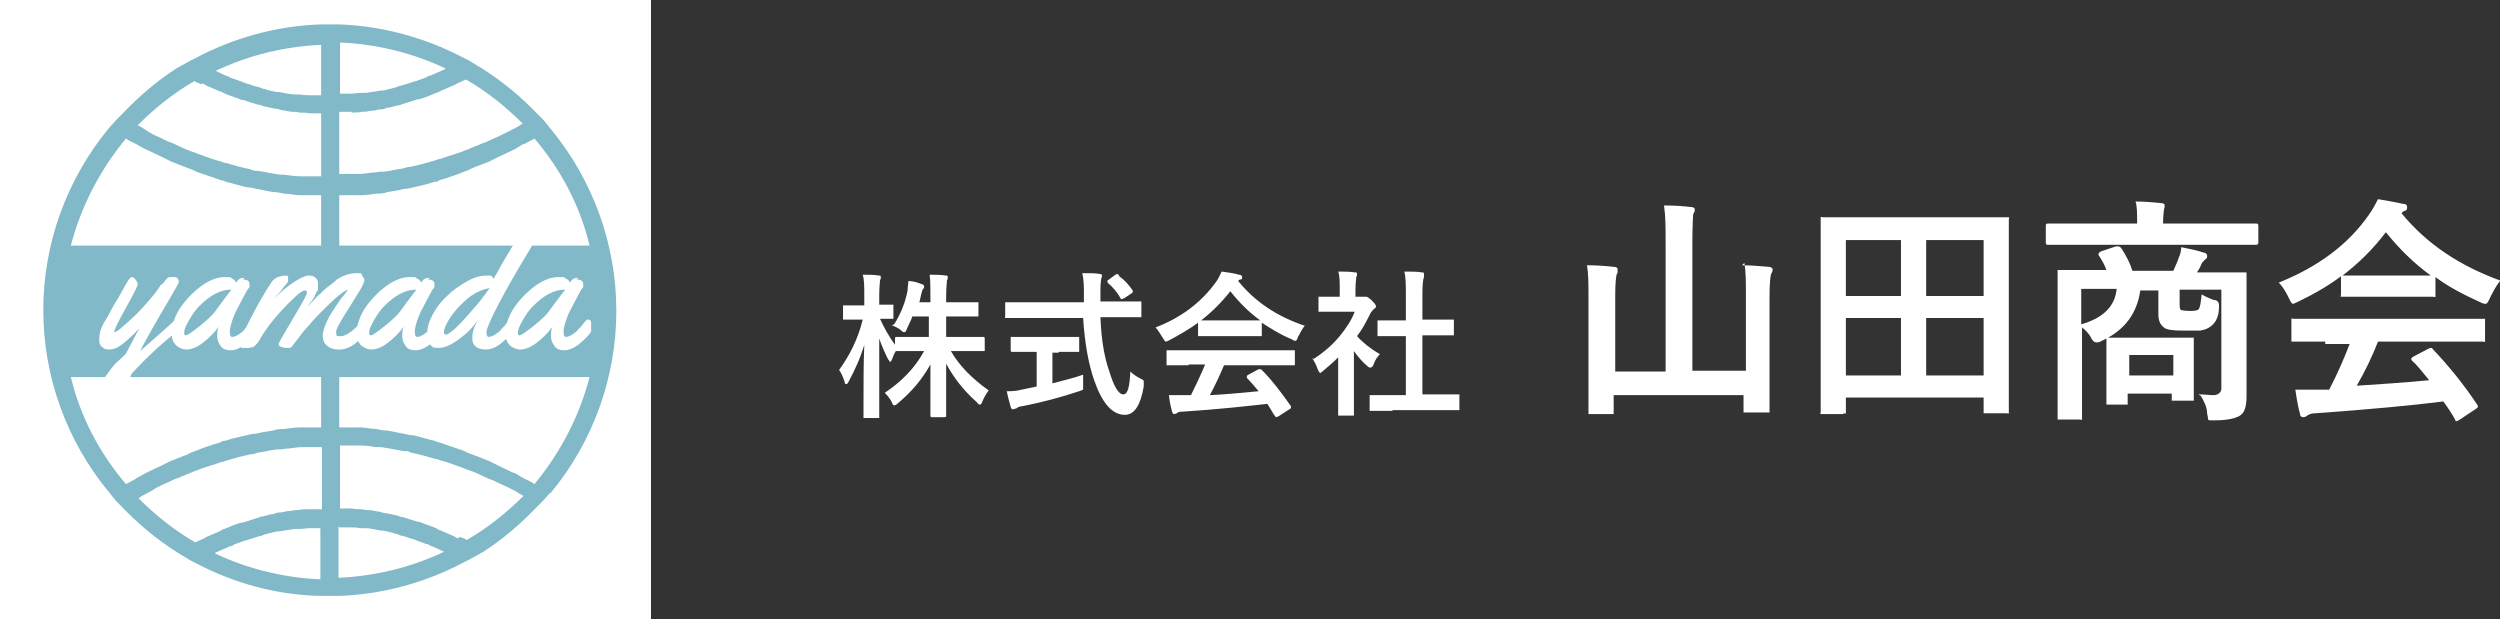
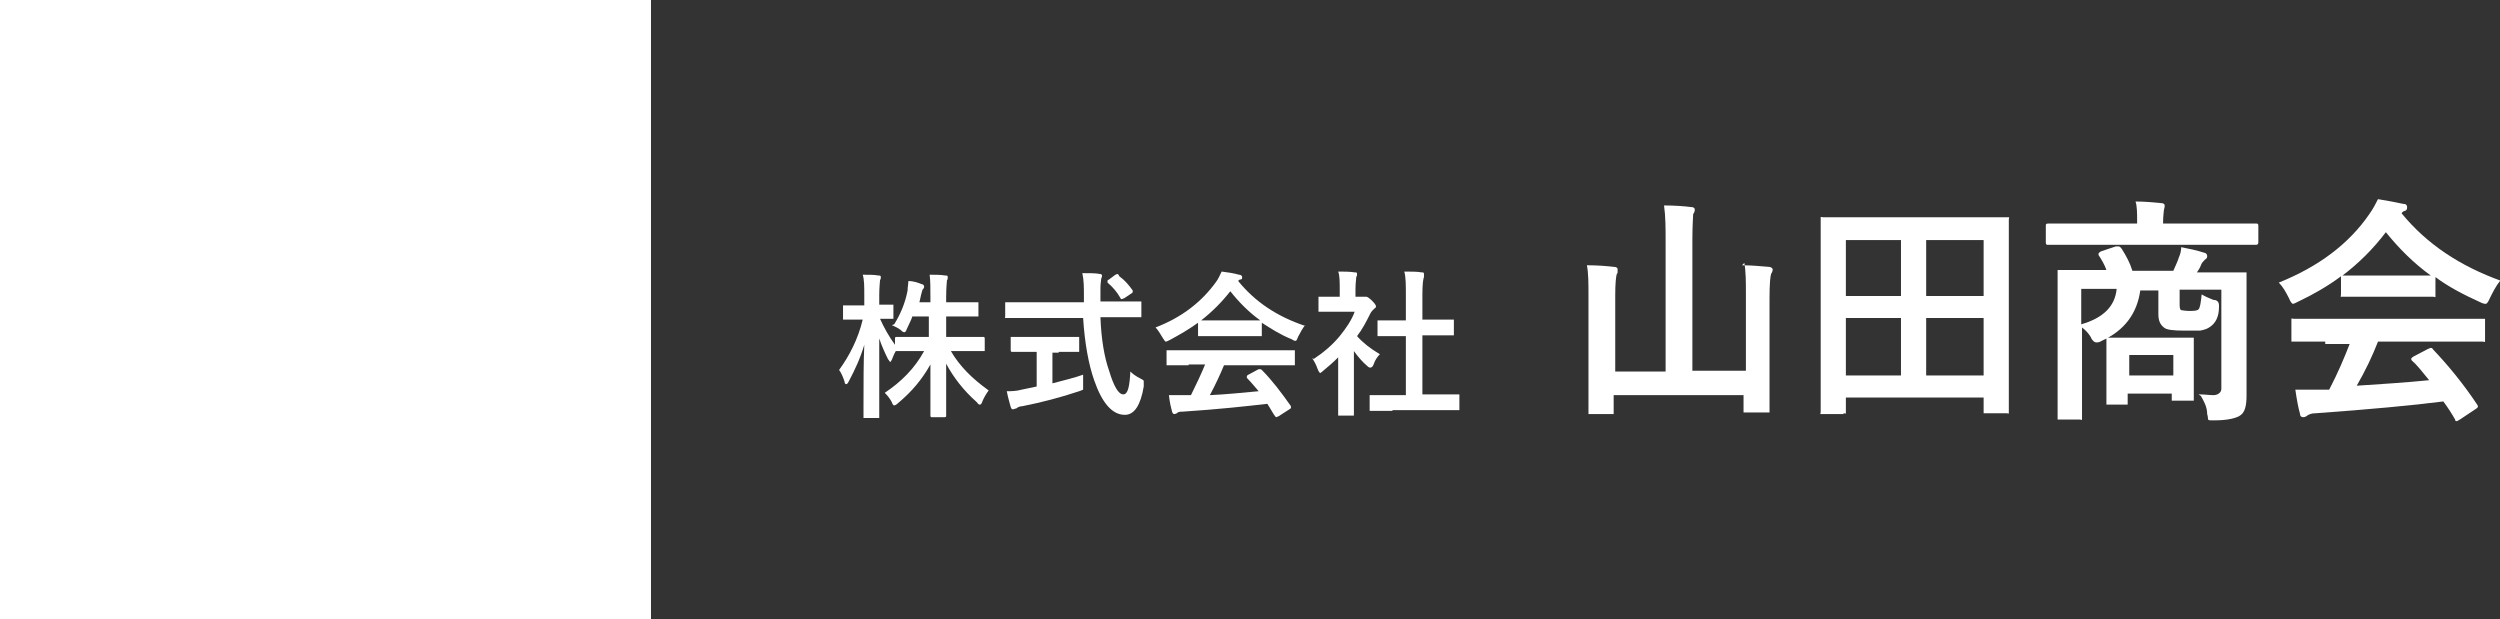
<svg xmlns="http://www.w3.org/2000/svg" id="_レイヤー_1" data-name="レイヤー 1" version="1.1" viewBox="0 0 317.6 78.7">
  <rect x="0" y="0" width="317.6" height="78.7" fill="#333333" stroke="none" />
  <defs>
    <style>
      .cls-1 {
        fill: #81b9c8;
      }

      .cls-1, .cls-2 {
        stroke-width: 0px;
      }

      .cls-2 {
        fill: #fff;
      }
    </style>
  </defs>
  <g>
    <rect class="cls-2" width="82.7" height="78.7" />
-     <path class="cls-1" d="M69.9,62.7c5.4-6.5,8.4-14.7,8.4-23.2s-3-16.7-8.4-23.2h0s-.9-1.1-.9-1.1c0,0,0,0,0,0l-.7-.7h0c-2.1-2.2-4.4-4.1-6.9-5.7h0s-1.8-1.1-1.8-1.1l-.6-.3h0c-4.9-2.6-10.4-4.1-15.9-4.3h0s-1.2,0-1.2,0h-1.2c-5.6.2-11,1.7-15.9,4.3h0s-.6.3-.6.3l-1.8,1h0c-2.5,1.6-4.8,3.6-6.9,5.8h0s-.7.7-.7.7c0,0,0,0,0,0l-.9,1h0c-5.4,6.5-8.4,14.7-8.4,23.2s3,16.7,8.4,23.2h0s.9,1.1.9,1.1c0,0,0,0,0,0l.7.7h0c2.1,2.2,4.4,4.1,6.9,5.7h0s1.8,1.1,1.8,1.1l.6.3h0c4.9,2.6,10.4,4.1,15.9,4.2h0s1.2,0,1.2,0h1.2c5.6-.2,11-1.7,15.9-4.3h0s.6-.3.6-.3l1.8-1h0c2.5-1.6,4.8-3.6,6.9-5.8h0s.7-.7.7-.7c0,0,0,0,0,0l.9-1h0ZM58.2,68.4c-.3-.1-.5-.3-.8-.4-.5-.2-.9-.4-1.4-.6-.2,0-.4-.2-.6-.3-.7-.3-1.4-.5-2.1-.8,0,0-.1,0-.2,0-.6-.2-1.3-.4-1.9-.6-.2,0-.5-.1-.7-.2-.5-.1-.9-.2-1.4-.3-.3,0-.6-.1-.9-.2-.4,0-.9-.2-1.3-.2-.3,0-.6,0-.9-.1-.4,0-.9,0-1.3-.1-.3,0-.6,0-.9,0-.2,0-.4,0-.6,0h0v-8c.4,0,.8,0,1.3,0,.4,0,.9,0,1.3,0,.7,0,1.3.1,2,.2.4,0,.8,0,1.2.1.8.1,1.5.3,2.3.4.3,0,.6,0,.9.2,1,.2,2.1.5,3.1.8.2,0,.4.1.7.2.8.2,1.6.5,2.4.8.4.1.7.3,1.1.4.6.2,1.3.5,1.9.8.4.2.8.4,1.2.5.6.3,1.2.6,1.7.8.4.2.8.4,1.2.6.3.2.6.4,1,.6-2.2,2.2-4.6,4.1-7.2,5.6-.3-.2-.6-.3-.9-.4ZM39.2,64.7c-.4,0-.9,0-1.3.1-.3,0-.6,0-.9.1-.4,0-.9.1-1.3.2-.3,0-.6,0-.9.2-.5,0-.9.2-1.4.3-.2,0-.5.1-.7.2-.6.2-1.3.4-1.9.6,0,0-.1,0-.2,0-.7.2-1.4.5-2.1.8-.2,0-.4.2-.6.3-.5.2-.9.4-1.4.6-.3.1-.5.3-.8.4-.3.1-.6.3-.9.4-2.6-1.5-5-3.4-7.2-5.6.3-.2.6-.4,1-.6.4-.2.8-.4,1.2-.7.6-.3,1.2-.6,1.7-.8.4-.2.8-.4,1.2-.5.6-.3,1.3-.5,1.9-.8.4-.1.7-.3,1.1-.4.8-.3,1.6-.5,2.4-.8.2,0,.4-.1.7-.2,1-.3,2.1-.6,3.1-.8.3,0,.6-.1.9-.2.8-.1,1.5-.3,2.3-.4.4,0,.8,0,1.2-.1.7,0,1.3-.2,2-.2.4,0,.9,0,1.3,0,.4,0,.8,0,1.3,0v7.9h0c-.2,0-.4,0-.6,0-.3,0-.6,0-.9,0ZM17.3,60.8c-.4.2-.9.5-1.3.7-3.4-4-5.8-8.6-7-13.6h31.8v6.4h0c-.4,0-.9,0-1.3,0-.5,0-1,0-1.4,0-.7,0-1.3.1-2,.2-.5,0-.9,0-1.4.2-.7.1-1.4.2-2.2.4-.4,0-.8.1-1.2.2-.9.2-1.8.4-2.7.7-.2,0-.4,0-.6.2-1.1.3-2.2.7-3.2,1.1-.3.1-.6.2-.9.4-.8.3-1.5.6-2.3.9-.4.2-.8.4-1.2.6-.6.3-1.3.6-1.9.9-.4.2-.8.5-1.3.7ZM17.3,18.3c.4.2.8.5,1.3.7.6.3,1.3.6,1.9.9.4.2.8.4,1.2.6.7.3,1.5.6,2.3.9.3.1.6.2.9.4,1.1.4,2.1.7,3.2,1.1.2,0,.4.1.6.2.9.2,1.8.5,2.7.7.4,0,.8.1,1.2.2.7.1,1.4.3,2.1.4.5,0,.9.1,1.4.2.7,0,1.3.2,2,.2.5,0,1,0,1.4,0,.4,0,.9,0,1.3,0h0v6.4H9c1.3-5,3.7-9.6,7-13.6.4.3.9.5,1.3.7ZM25.7,10.6c.3.1.5.3.8.4.5.2.9.4,1.4.6.2,0,.4.2.7.3.7.3,1.4.5,2.1.8,0,0,.2,0,.2,0,.6.2,1.2.4,1.9.6.2,0,.5.1.7.2.5.1.9.2,1.4.3.3,0,.6.1.9.2.4,0,.9.2,1.3.2.3,0,.6,0,.9.1.4,0,.9,0,1.3.1.3,0,.6,0,.9,0,.2,0,.4,0,.6,0h0v8c-.4,0-.8,0-1.3,0-.4,0-.9,0-1.3,0-.7,0-1.3-.1-2-.2-.4,0-.8,0-1.2-.1-.8-.1-1.5-.3-2.3-.4-.3,0-.6,0-.9-.2-1-.2-2.1-.5-3.1-.8-.2,0-.4-.1-.7-.2-.8-.2-1.6-.5-2.4-.8-.4-.1-.7-.3-1.1-.4-.6-.2-1.3-.5-1.9-.8-.4-.2-.8-.4-1.2-.5-.6-.3-1.2-.6-1.7-.8-.4-.2-.8-.4-1.2-.7-.3-.2-.6-.4-1-.6,2.2-2.2,4.6-4.1,7.2-5.6.3.2.6.3.9.4ZM44.7,14.3c.4,0,.9,0,1.3-.1.3,0,.6,0,.9-.1.4,0,.9-.1,1.3-.2.3,0,.6,0,.9-.2.5,0,.9-.2,1.4-.3.2,0,.5-.1.7-.2.6-.2,1.3-.4,1.9-.6,0,0,.1,0,.2,0,.7-.2,1.4-.5,2.1-.8.2,0,.4-.2.7-.3.5-.2.9-.4,1.4-.6.3-.1.5-.3.8-.4.3-.1.6-.3.9-.4,2.6,1.5,5,3.4,7.2,5.6-.3.2-.6.4-1,.6-.4.2-.8.4-1.2.6-.6.3-1.2.6-1.7.8-.4.2-.8.4-1.2.5-.6.3-1.3.5-1.9.8-.4.1-.7.3-1.1.4-.8.3-1.6.5-2.4.8-.2,0-.4.1-.7.2-1,.3-2.1.6-3.1.8-.3,0-.6.1-.9.2-.8.1-1.5.3-2.3.4-.4,0-.8,0-1.2.1-.7,0-1.3.2-2,.2-.4,0-.9,0-1.3,0-.4,0-.8,0-1.3,0v-7.9h0c.2,0,.4,0,.6,0,.3,0,.6,0,.9,0ZM66.6,18.3c.4-.2.9-.5,1.3-.7,3.4,4,5.8,8.6,7,13.6h-31.8v-6.4h0c.4,0,.9,0,1.3,0,.5,0,1,0,1.4,0,.7,0,1.3-.1,2-.2.5,0,.9,0,1.4-.2.7-.1,1.4-.2,2.1-.4.4,0,.8-.1,1.2-.2.9-.2,1.8-.4,2.7-.7.2,0,.4,0,.6-.2,1.1-.3,2.2-.7,3.2-1.1.3-.1.6-.2.9-.4.8-.3,1.5-.6,2.3-.9.4-.2.8-.4,1.2-.6.6-.3,1.3-.6,1.9-.9.4-.2.8-.5,1.2-.7ZM65.3,60.1c-.6-.3-1.3-.6-1.9-.9-.4-.2-.8-.4-1.2-.6-.7-.3-1.5-.6-2.3-.9-.3-.1-.6-.2-.9-.4-1.1-.4-2.1-.7-3.2-1.1-.2,0-.4-.1-.6-.2-.9-.2-1.8-.5-2.7-.7-.4,0-.8-.1-1.2-.2-.7-.1-1.4-.3-2.1-.4-.5,0-.9-.1-1.4-.2-.7,0-1.3-.2-2-.2-.5,0-1,0-1.4,0-.4,0-.9,0-1.3,0h0v-6.4h31.8c-1.3,5-3.7,9.6-7,13.6-.4-.3-.9-.5-1.3-.7-.4-.2-.8-.5-1.2-.7ZM56.5,8.8c-.6.3-1.2.5-1.8.8-.2,0-.4.1-.5.2-.4.2-.9.3-1.3.5-.2,0-.4.1-.7.2-.4.1-.9.3-1.3.4-.2,0-.4.1-.6.2-.5.1-1.1.3-1.6.4,0,0-.2,0-.3,0-.6.1-1.3.2-1.9.3-.2,0-.4,0-.6,0-.5,0-.9.1-1.4.1-.2,0-.5,0-.7,0-.2,0-.4,0-.6,0v-6.5c4.6.2,9.2,1.3,13.4,3.3ZM40.8,12.1c-.2,0-.4,0-.6,0-.2,0-.5,0-.7,0-.5,0-.9,0-1.4-.1-.2,0-.4,0-.6,0-.7,0-1.3-.2-2-.3,0,0-.2,0-.3,0-.5-.1-1.1-.2-1.6-.4-.2,0-.4-.1-.6-.2-.4-.1-.9-.2-1.3-.4-.2,0-.4-.1-.7-.2-.4-.2-.9-.3-1.3-.5-.2,0-.4-.1-.5-.2-.6-.2-1.2-.5-1.8-.8,4.2-2,8.8-3.1,13.4-3.3v6.5ZM27.4,70.2c.6-.3,1.2-.5,1.8-.8.2,0,.4-.1.5-.2.4-.2.9-.3,1.3-.5.2,0,.4-.1.7-.2.4-.1.9-.3,1.3-.4.2,0,.4-.1.6-.2.5-.1,1.1-.3,1.6-.4,0,0,.2,0,.3,0,.6-.1,1.3-.2,1.9-.3.2,0,.4,0,.6,0,.5,0,.9-.1,1.4-.1.2,0,.5,0,.7,0,.2,0,.4,0,.6,0v6.5c-4.6-.2-9.2-1.3-13.4-3.3ZM43.1,67c.2,0,.4,0,.6,0,.2,0,.5,0,.7,0,.5,0,.9,0,1.4.1.2,0,.4,0,.6,0,.7,0,1.3.2,1.9.3,0,0,.2,0,.3,0,.5.1,1.1.2,1.6.4.2,0,.4.1.6.2.4.1.9.2,1.3.4.2,0,.4.1.7.2.4.2.9.3,1.3.5.2,0,.4.1.5.2.6.2,1.2.5,1.8.8-4.2,2-8.8,3.1-13.4,3.3v-6.5Z" />
    <g>
      <path class="cls-2" d="M16.6,47.8s-.2.2-.3.6c-.2.3-.4.7-.6,1-.2.3-.5.7-.8,1-.3.3-.6.5-.8.5-.2,0-.4,0-.4,0-.7,0-1-.3-1-1s.4-1.8,1.3-2.9c.3-.4.7-.9,1.2-1.3.5-.5.8-.7.8-.8,0,0,.6-1.1,1.7-3.2-.7.8-1.4,1.4-2,1.9s-1.2.8-1.8.8h0c-.3,0-.6,0-.9-.3-.3-.2-.4-.5-.4-1,0-.7.2-1.4.6-2.1.1-.2.4-.6.7-1.2.3-.6.6-1.1.9-1.6.3-.4.5-.9.8-1.4.3-.5.5-.9.7-1.2.2-.2.3-.4.4-.4s.3,0,.5.3.3.4.3.6-.5,1.2-1.5,3c-1,1.8-1.5,2.8-1.5,3.1s0,0,0,0c.2,0,.7-.3,1.3-.9.7-.6,1.5-1.3,2.3-2.2.9-1,1.7-1.9,2.2-2.7,0-.1.1-.2.2-.2,0,0,0-.1.2-.2s.1-.2.2-.2c0,0,0-.1.1-.2,0,0,.1-.1.2-.2,0,0,0,0,.1-.1,0,0,.2-.1.3-.1s.3,0,.5,0c.2,0,.3,0,.4.1,0,0,0,.1.1.1,0,0,.1.2.1.2s0,.2,0,.3-.4.7-1,1.8c-1.9,3.2-3.2,5.5-3.9,6.9,1.1-1,2.8-2.4,4.8-4.3,0,0,.2-.1.2-.1.2,0,.3.4.3,1.1s0,.3-.1.4c-2.2,1.7-4.4,3.7-6.3,5.8Z" />
-       <path class="cls-2" d="M30.8,35.5c.6,0,.9.2.9.6s0,.4-.1.5-.3.4-.6,1c-.3.6-.7,1.3-1.1,2.1-.4.9-.6,1.6-.7,2.2,0,0,0,.2,0,.3,0,.4.1.6.3.6s.5-.1.8-.3c.3-.2.6-.4.8-.7.2-.2.5-.5.7-.8.2-.3.4-.4.4-.4,0,0,.1,0,.2,0,.1,0,.2.1.3.3,0,.2,0,.4,0,.7s0,.4,0,.5c-.2.4-.7.9-1.4,1.5-.7.6-1.4.9-2,.9s-1.1-.2-1.3-.6c-.3-.4-.4-.8-.4-1.2s0-.8.2-1.2c-.6.8-1.3,1.5-2.1,2.1-.8.6-1.5.8-2,.8s-.9-.2-1.3-.5c-.4-.4-.6-.9-.6-1.6s.2-1.4.5-2.1c.3-.7.7-1.3,1.2-1.9.5-.6,1-1.1,1.6-1.6,1.2-1,2.4-1.5,3.4-1.5s.7,0,1,.2c.3.1.4.3.5.5.2-.3.3-.4.5-.5s.3-.1.6-.1ZM29.3,36.8c-1.3,0-2.6.7-4,2.1-.5.5-.9,1.1-1.3,1.8-.4.7-.6,1.2-.6,1.5s0,.4.2.4.8-.4,1.8-1.2c1-.8,1.6-1.4,1.9-1.8.3-.4,1-1.4,2.1-2.8Z" />
-       <path class="cls-2" d="M31.6,44.2h-.6s-.2,0-.2,0c0,0-.2,0-.2-.1s-.2-.1-.2-.1c0,0,0,0,0-.2s0-.2,0-.4c1.5-3.2,2.9-5.8,4.2-7.7.2-.2.4-.4.7-.5.3-.1.7-.2,1-.2s.3.1.3.4,0,.2,0,.3-.2.4-.5.7c-.2.3-.5.7-.9,1.1-.3.4-.5.6-.6.7,1-1.1,2-1.9,2.8-2.4.8-.5,1.4-.8,1.8-.8s.7.1.9.3c.2.2.3.4.3.7s0,.4,0,.6c0,.2,0,.3-.2.5,0,.2-.2.3-.2.5,0,.1-.2.3-.3.5s-.3.3-.3.4c0,0-.2.2-.3.4-.2.2-.3.3-.3.3.2-.2.5-.5.9-.9.4-.4.7-.8,1-1,.3-.3.6-.6,1-.9.4-.3.8-.6,1.1-.9.8-.5,1.6-.8,2.5-.8s.5,0,.7.3.3.4.3.6-.3.9-.9,1.8c-.6,1-1.2,1.9-1.8,2.9s-.9,1.6-.9,1.8,0,.6.2.6c.1,0,.3,0,.5,0,.2,0,.4-.1.8-.3.3-.2.6-.4.9-.7.4-.4.8-.7,1.1-1.1,0,0,.2-.1.2-.1.1,0,.2.1.3.3,0,.2,0,.4,0,.7s0,.4,0,.5c-.2.4-.7.9-1.4,1.5-.7.6-1.5.9-2.1.9s-.1,0-.2,0c-.8,0-1.3-.3-1.6-.6s-.4-.8-.4-1.2.2-1.1.5-1.7c.3-.7.7-1.3,1.1-1.9.4-.6.7-1.1,1.1-1.5.3-.4.5-.7.5-.7s0,0,0,0c-.2,0-.8.4-1.6,1.1-1.4,1.3-2.6,2.5-3.6,3.7-.3.3-.9,1.1-1.9,2.4-.1.2-.3.2-.5.2s-.5,0-.8-.1-.4-.2-.4-.4.6-1.1,1.8-3.2c1.2-2,1.8-3.1,1.8-3.3s-.1-.3-.3-.3-.7.3-1.4,1c-1.9,1.8-3.4,3.6-4.4,5.4,0,.1-.2.3-.4.5-.2.2-.3.3-.4.3Z" />
      <path class="cls-2" d="M54.3,35.5c.6,0,.9.2.9.6s0,.4-.1.5-.3.4-.6,1c-.3.6-.7,1.3-1.1,2.1-.4.9-.6,1.6-.7,2.2,0,0,0,.2,0,.3,0,.4.1.6.3.6s.5-.1.8-.3c.3-.2.6-.4.8-.7.2-.2.5-.5.7-.8.2-.3.4-.4.4-.4,0,0,.1,0,.2,0,.1,0,.2.1.3.3,0,.2,0,.4,0,.7s0,.4,0,.5c-.2.4-.7.9-1.4,1.5-.7.6-1.4.9-2,.9s-1.1-.2-1.3-.6c-.3-.4-.4-.8-.4-1.2s0-.8.2-1.2c-.6.8-1.3,1.5-2.1,2.1-.8.6-1.5.8-2,.8s-.9-.2-1.3-.5c-.4-.4-.6-.9-.6-1.6s.2-1.4.5-2.1c.3-.7.7-1.3,1.2-1.9.5-.6,1-1.1,1.6-1.6,1.2-1,2.4-1.5,3.4-1.5s.7,0,1,.2c.3.1.4.3.5.5.2-.3.3-.4.5-.5s.3-.1.6-.1ZM52.8,36.8c-1.3,0-2.6.7-4,2.1-.5.5-.9,1.1-1.3,1.8-.4.7-.6,1.2-.6,1.5s0,.4.2.4.8-.4,1.8-1.2c1-.8,1.6-1.4,1.9-1.8.3-.4,1-1.4,2.1-2.8Z" />
      <path class="cls-2" d="M69.6,27.3c0,0,.1.2.1.3s0,.3-.2.5c-.1.3-.5.8-1,1.6s-.9,1.5-1.2,2c-1.7,2.8-3,5.1-4,7-1,1.9-1.5,3.1-1.5,3.5h0c0,.4.1.6.3.6s.5-.1.8-.3c.3-.2.6-.4.8-.7.2-.2.5-.5.7-.8.2-.3.4-.4.4-.5,0,0,.1,0,.2,0,.1,0,.2,0,.2.2,0,.2,0,.4,0,.7s0,.5,0,.6c-.2.4-.7.9-1.4,1.5-.7.6-1.4.9-2.1.9-1.1,0-1.7-.5-1.7-1.4s.2-1.4.7-2.3c-.6.8-1.2,1.5-1.9,2-1.2,1-2.2,1.5-3.1,1.5s-.8-.2-1.1-.5c-.2-.3-.3-.8-.3-1.5s.2-1.4.7-2.3,1.1-1.7,1.9-2.4c.7-.7,1.6-1.3,2.5-1.8s1.7-.7,2.5-.7.5.1.8.4c.2-.3.6-1,1.2-2.1,1.8-3.1,3.1-5,3.7-5.7.3-.4.8-.6,1.5-.6s.3,0,.3.1ZM62.2,36.6c-1.1.2-2.1.7-3,1.5-.9.8-1.6,1.6-2.1,2.4s-.7,1.4-.7,1.6,0,.4.2.4c.5,0,1.6-1,3.3-3,.9-1,1.7-2,2.3-2.9Z" />
      <path class="cls-2" d="M73.2,35.5c.6,0,.9.2.9.6s0,.4-.1.5-.3.4-.6,1c-.3.6-.7,1.3-1.1,2.1-.4.9-.6,1.6-.7,2.2,0,0,0,.2,0,.3,0,.4.1.6.3.6s.5-.1.8-.3c.3-.2.6-.4.8-.7.2-.2.5-.5.7-.8.2-.3.4-.4.4-.4,0,0,.1,0,.2,0,.1,0,.2.1.3.3,0,.2,0,.4,0,.7s0,.4,0,.5c-.2.4-.7.9-1.4,1.5-.7.6-1.4.9-2,.9s-1.1-.2-1.3-.6c-.3-.4-.4-.8-.4-1.2s0-.8.2-1.2c-.6.8-1.3,1.5-2.1,2.1-.8.6-1.5.8-2,.8s-.9-.2-1.3-.5c-.4-.4-.6-.9-.6-1.6s.2-1.4.5-2.1c.3-.7.7-1.3,1.2-1.9.5-.6,1-1.1,1.6-1.6,1.2-1,2.4-1.5,3.4-1.5s.7,0,1,.2c.3.1.4.3.5.5.2-.3.3-.4.5-.5s.3-.1.6-.1ZM71.7,36.8c-1.3,0-2.6.7-4,2.1-.5.5-.9,1.1-1.3,1.8-.4.7-.6,1.2-.6,1.5s0,.4.2.4.8-.4,1.8-1.2c1-.8,1.6-1.4,1.9-1.8.3-.4,1-1.4,2.1-2.8Z" />
    </g>
  </g>
  <g>
    <g>
      <path class="cls-2" d="M113.6,41.2c.8-1.3,1.4-2.7,1.7-4.3,0-.4.1-.9.1-1.2.6,0,1.2.2,1.7.4.2,0,.3.2.3.3s0,.2-.2.4c0,0-.1.3-.2.7,0,.1-.1.4-.2.9h1.4v-.6c0-1.2,0-2.2-.1-2.9.7,0,1.4,0,2,.1.2,0,.3,0,.3.2s0,.3-.1.4c0,.2-.1.9-.1,2.1v.7h3.9c.1,0,.2,0,.2,0s0,0,0,.2v1.4c0,.1,0,.2,0,.2s0,0-.2,0h-2.4s-1.5,0-1.5,0v2.6h4.7c.1,0,.2,0,.2.2v1.4c0,.1,0,.2,0,.2s0,0-.2,0h-2.7s-1.4,0-1.4,0c1.1,1.9,2.7,3.5,4.8,5-.3.4-.6.9-.8,1.4-.1.3-.2.4-.3.4s-.2,0-.4-.3c-1.7-1.5-3-3.2-3.9-4.9,0,1.3,0,2.9,0,4.6,0,1.3,0,2,0,2,0,.1,0,.2-.2.2h-1.6c-.1,0-.2,0-.2-.2s0-.9,0-2.5c0-1.5,0-2.9,0-4-1,1.8-2.3,3.4-4.1,4.9-.2.2-.4.3-.5.3s-.2-.1-.3-.4c-.2-.4-.5-.8-.9-1.2,2.1-1.4,3.8-3.1,5-5.3h-3.4c-.1,0-.2,0-.2,0-.3.5-.4.9-.5,1.1-.1.2-.2.3-.2.3s-.1-.1-.3-.4c-.4-.8-.8-1.7-1.1-2.6,0,2.3,0,4.6,0,7.1,0,.5,0,1.2,0,2.1,0,.4,0,.6,0,.7,0,.1,0,.2,0,.2,0,0,0,0-.2,0h-1.6c-.1,0-.2,0-.2,0,0,0,0,0,0-.2s0-.5,0-1.5c0-2.8,0-5.4.1-7.6-.5,1.7-1.2,3.2-2,4.7-.1.2-.2.3-.3.3s-.2-.1-.2-.3c-.2-.6-.4-1.1-.7-1.5,1.3-1.8,2.4-3.9,3-6.4h-2.3c-.1,0-.2,0-.2,0,0,0,0,0,0-.2v-1.4c0-.1,0-.2,0-.2,0,0,0,0,.2,0h1.9s.6,0,.6,0v-1.2c0-1.2,0-2.1-.2-2.7.8,0,1.5,0,2,.1.2,0,.3,0,.3.2s0,.2-.1.4c0,.2-.1.8-.1,1.9v1.2h1.6c.1,0,.2,0,.2,0,0,0,0,0,0,.2v1.4c0,.1,0,.2,0,.2s0,0-.2,0h-.4c-.3,0-.7,0-1.1,0,.5,1.1,1.1,2.2,1.9,3.3v-.8c0-.1,0-.2.2-.2h2.7s1.4,0,1.4,0v-2.6h-2.1c-.1.4-.4.9-.7,1.6-.1.3-.2.4-.3.4s-.2,0-.5-.3c-.4-.3-.7-.4-1.1-.6Z" />
      <path class="cls-2" d="M130.5,40.4h-2.6c0,0-.1,0-.2,0s0,0,0-.2v-1.6c0-.1,0-.2,0-.2s0,0,.2,0h2.6s7.2,0,7.2,0v-.8c0-1.1,0-2-.2-2.9,1,0,1.7,0,2.2.1.2,0,.3.1.3.2s0,.2-.1.4c0,.2-.1.6-.1,1.2s0,.4,0,.8v.9h5c.1,0,.2,0,.2,0,0,0,0,0,0,.2v1.6c0,.1,0,.2,0,.2s0,0-.2,0h-2.6s-2.4,0-2.4,0c.1,2.8.5,5.1,1.1,6.8.6,2,1.2,3,1.8,3s.8-1,.9-2.9c.3.3.7.6,1.3.9.2.1.4.2.4.3,0,0,0,.2,0,.3s0,.2,0,.4c-.4,2.4-1.2,3.6-2.4,3.6-1.6,0-2.9-1.5-3.9-4.4-.7-2-1.2-4.7-1.4-7.9h-7.3ZM134.5,44.8h-.8v3.9c1.5-.4,2.8-.7,3.9-1.1,0,.4,0,.8,0,1.3s0,.6,0,.6c0,0-.2.1-.5.2-2.4.8-4.7,1.4-7.2,1.9-.4,0-.7.2-.8.3-.2,0-.3.1-.4.1-.1,0-.2,0-.3-.3-.1-.4-.3-1-.5-2,.5,0,1.2,0,1.9-.2l1.9-.4v-4.4h-3.1c-.1,0-.2,0-.2-.2v-1.5c0-.1,0-.2,0-.2,0,0,0,0,.2,0h2.4s3.5,0,3.5,0h2.4c.1,0,.2,0,.2,0,0,0,0,0,0,.2v1.5c0,0,0,.2,0,.2,0,0,0,0-.2,0h-2.4ZM142.2,35.1c.7.5,1.2,1.1,1.7,1.8,0,0,0,.1,0,.2,0,0,0,.1-.2.2l-.9.6c-.1,0-.2.1-.3.1s-.1,0-.2-.2c-.4-.7-.9-1.3-1.6-1.9,0,0,0-.1,0-.2s0-.1.2-.2l.8-.6c.1,0,.2-.1.2-.1,0,0,.1,0,.2.1Z" />
      <path class="cls-2" d="M165.8,41.3c-.3.4-.6.9-.9,1.5-.1.3-.2.5-.3.5s-.2,0-.5-.2c-1.5-.6-2.7-1.4-3.8-2.1v1.5c0,.1,0,.2,0,.2s0,0-.2,0h-2.3s-3.1,0-3.1,0h-2.3c-.1,0-.2,0-.2,0s0,0,0-.2v-1.5c-1.1.8-2.3,1.5-3.6,2.2-.2.1-.4.2-.5.2s-.2-.2-.4-.5c-.3-.5-.6-1-.9-1.3,3.4-1.3,5.9-3.3,7.7-5.8.3-.4.5-.9.7-1.3.8.1,1.5.2,2.2.4.2,0,.4.1.4.3s0,.3-.2.3c0,0-.2,0-.3.2,2.1,2.6,4.9,4.5,8.5,5.7ZM151,46.4h-2.6c-.1,0-.2,0-.2,0,0,0,0,0,0-.2v-1.5c0-.1,0-.2,0-.2s0,0,.2,0h2.6s10.7,0,10.7,0h2.6c.1,0,.2,0,.2,0,0,0,0,0,0,.2v1.5c0,0,0,.2,0,.2s0,0-.2,0h-2.6s-6.2,0-6.2,0c-.5,1.2-1.1,2.5-1.8,3.8,2.1-.1,4.1-.3,6.2-.5-.6-.7-1.1-1.3-1.5-1.7,0,0,0-.1,0-.2,0,0,0-.1.2-.2l1.3-.7c0,0,.2,0,.2,0s.1,0,.2.1c1.3,1.3,2.5,2.9,3.7,4.6,0,0,0,.1,0,.2,0,0,0,.1-.2.2l-1.4.9c-.1,0-.2.1-.2.1s-.1,0-.2-.1c-.3-.4-.6-1-1-1.6-2.6.3-6.2.7-10.8,1-.3,0-.5,0-.7.2,0,0-.2.1-.3.1s-.2,0-.3-.3c-.1-.4-.3-1.1-.4-2.1.3,0,.6,0,1,0s.7,0,1.2,0h.6c.7-1.4,1.3-2.7,1.8-3.9h-2.1ZM152.6,40.7c.2,0,1,0,2.2,0h3.1c1.1,0,1.9,0,2.2,0-1.4-1-2.7-2.3-3.8-3.7-1.1,1.4-2.3,2.6-3.7,3.7Z" />
      <path class="cls-2" d="M166.9,45.6c1.2-.8,2.3-1.7,3.3-2.9.8-1,1.5-2,1.9-3.1h-4.4c-.1,0-.2,0-.2,0,0,0,0,0,0-.2v-1.5c0-.1,0-.2,0-.2,0,0,0,0,.2,0h2.1s.4,0,.4,0v-.8c0-1.1,0-1.9-.2-2.4.7,0,1.4,0,2.1.1.2,0,.3,0,.3.2s0,.2-.1.4c0,.2-.1.7-.1,1.6v.9h.8c.2,0,.3,0,.4,0,.1,0,.2,0,.2,0,.1,0,.4.2.7.5.4.4.5.6.5.7s0,.2-.2.3c-.2.2-.4.4-.5.6-.5,1-1,2-1.7,2.9.7.8,1.7,1.6,2.9,2.3-.3.3-.6.7-.8,1.3-.1.3-.3.4-.4.4s-.2,0-.4-.2c-.6-.5-1.2-1.2-1.7-1.9v8c0,.1,0,.2,0,.2,0,0-.1,0-.2,0h-1.6c-.1,0-.2,0-.2,0,0,0,0,0,0-.2v-2.4s0-4.8,0-4.8c-.7.7-1.3,1.2-1.9,1.7-.2.2-.4.3-.4.3s-.2-.2-.3-.5c-.2-.6-.5-1.1-.7-1.4ZM176.9,52.2h-2.7c-.1,0-.2,0-.2,0,0,0,0,0,0-.2v-1.6c0-.1,0-.2,0-.2s0,0,.2,0h2.7s1.7,0,1.7,0v-7.5h-3.4c0,0-.2,0-.2,0s0,0,0-.2v-1.6c0,0,0-.2,0-.2,0,0,0,0,.2,0h2.5s.9,0,.9,0v-3.2c0-1.3,0-2.3-.2-3,.9,0,1.6,0,2.2.1.2,0,.3,0,.3.2s0,.3,0,.4c-.1.2-.2.9-.2,2.2v3.2h3.8c.1,0,.2,0,.2,0s0,0,0,.2v1.6c0,.1,0,.2,0,.2,0,0,0,0-.2,0h-2.5s-1.3,0-1.3,0v7.5h4.5c.1,0,.2,0,.2,0,0,0,0,0,0,.2v1.6c0,.1,0,.2,0,.2s0,0-.2,0h-2.7s-5.6,0-5.6,0Z" />
    </g>
    <g>
      <path class="cls-2" d="M221.3,33.7c1.1,0,2.2.1,3.4.2.3,0,.5.2.5.3s0,.3-.2.6c-.1.3-.2,1.3-.2,3v14.3c0,.2,0,.3,0,.3,0,0-.1,0-.3,0h-2.7c-.2,0-.2,0-.3,0,0,0,0-.1,0-.3v-1.9h-16.5v2.1c0,.2,0,.3,0,.3,0,0-.1,0-.3,0h-2.6c-.2,0-.3,0-.3,0s0-.1,0-.3v-5.2c0,0,0-9.5,0-9.5,0-1.6,0-2.9-.2-3.9,1.4,0,2.5.1,3.4.2.3,0,.5.1.5.3s0,.2,0,.3c0,.2,0,.2-.1.3-.1.3-.2,1.2-.2,2.7v9.7h6.4v-16.5c0-1.7,0-3.2-.2-4.6,1.4,0,2.6.1,3.4.2.3,0,.5.1.5.3s0,.3-.2.6c0,.3-.1,1.4-.1,3.3v16.6h6.8v-9.8c0-1.5,0-2.8-.2-3.9Z" />
      <path class="cls-2" d="M234.2,52.6h-2.6c-.1,0-.2,0-.3,0s0-.1,0-.3v-10.7c0,0,0-5.8,0-5.8v-7.9c0-.2,0-.2,0-.3s.1,0,.3,0h4.1c0,0,15.1,0,15.1,0h4.1c.2,0,.2,0,.3,0s0,.1,0,.3v7c0,0,0,6.7,0,6.7v10.6c0,.2,0,.2,0,.3s-.1,0-.3,0h-2.6c-.2,0-.3,0-.3,0s0-.1,0-.3v-1.7h-17.5v1.7c0,.2,0,.2,0,.3s-.1,0-.3,0ZM234.5,30.5v7.1h7v-7.1h-7ZM234.5,47.7h7v-7.3h-7v7.3ZM252,30.5h-7.3v7.1h7.3v-7.1ZM244.7,47.7h7.3v-7.3h-7.3v7.3Z" />
      <path class="cls-2" d="M264,31.1h-3.8c-.2,0-.3,0-.3-.3v-2.1c0-.2,0-.3.3-.3h3.8c0,0,7.5,0,7.5,0v-.2c0-1.1,0-2-.2-2.6,1.1,0,2.2.1,3.2.2.3,0,.5.1.5.3s0,.2-.1.6c0,.2-.1.7-.1,1.5v.2h11.8c.2,0,.3,0,.3.3v2.1c0,.2-.1.3-.3.3h-3.8c0,0-18.7,0-18.7,0ZM279.3,50.1c.8,0,1.4.1,1.9.1s1-.3,1-.8v-12.6h-5.3v1.7c0,.5,0,.8.2.9.1,0,.5.1,1,.1s1,0,1.2-.2c.2-.2.3-.9.4-1.9.5.3,1,.5,1.5.7.5,0,.7.3.7.7v.2c0,1.2-.4,2-1.1,2.5-.4.3-.8.4-1.3.5-.4,0-1,0-2,0-1.4,0-2.3-.1-2.6-.4-.5-.4-.7-.9-.7-1.7v-3h-2.3c-.4,2.9-2,5.1-4.9,6.4-.3.2-.5.2-.7.2-.2,0-.5-.2-.7-.7-.3-.5-.7-.9-1.1-1.2v11.4c0,.2,0,.2,0,.3s-.1,0-.3,0h-2.5c-.2,0-.3,0-.3,0s0-.1,0-.3v-4c0,0,0-10.3,0-10.3v-4.1c0-.2,0-.3,0-.3,0,0,.1,0,.3,0h4.1c0,0,1.8,0,1.8,0-.2-.6-.6-1.3-1-1.9,0,0,0-.2,0-.2,0,0,.1-.2.4-.3l1.8-.6c0,0,.2,0,.3,0,.2,0,.3.1.5.4.5.8,1,1.7,1.3,2.7h5.2c.3-.7.6-1.3.7-1.7.2-.4.3-.9.3-1.3,1,.2,2,.4,2.9.7.2,0,.4.2.4.4s0,.3-.3.5c-.2.2-.4.4-.5.7-.1.3-.3.6-.5.9h6c.2,0,.3,0,.3,0s0,.1,0,.3v4.3c0,0,0,6.6,0,6.6v4.5c0,1.2-.2,2-.7,2.4-.5.4-1.6.7-3.4.7-.2,0-.3,0-.3,0-.3,0-.5,0-.5-.2,0,0,0-.3-.1-.6,0-.9-.4-1.6-.8-2.3ZM268.9,36.7h-4.5v4.5c2.8-.8,4.3-2.3,4.5-4.5ZM270.1,51.4h-2.2c-.2,0-.3,0-.3,0,0,0,0-.1,0-.3v-4c0,0,0-1.5,0-1.5v-2.4c0-.2,0-.3,0-.3s.1,0,.3,0h3.2c0,0,4.1,0,4.1,0h3.2c.2,0,.3,0,.3,0s0,.1,0,.3v1.9c0,0,0,1.7,0,1.7v3.8c0,.2,0,.3,0,.3s-.1,0-.3,0h-2.2c-.2,0-.2,0-.3,0,0,0,0-.1,0-.3v-.6h-5.6v1.1c0,.2,0,.3,0,.3s-.1,0-.3,0ZM270.5,45.1v2.6h5.6v-2.6h-5.6Z" />
      <path class="cls-2" d="M317.6,35.7c-.5.6-.9,1.4-1.3,2.2-.2.5-.4.7-.5.7s-.3,0-.7-.2c-2.2-1-4.1-2-5.7-3.2v2.2c0,.2,0,.2,0,.3s-.1,0-.3,0h-3.4c0,0-4.6,0-4.6,0h-3.4c-.2,0-.2,0-.3,0s0-.1,0-.3v-2.3c-1.6,1.2-3.5,2.3-5.4,3.2-.4.2-.6.3-.7.3s-.3-.2-.5-.7c-.4-.8-.8-1.5-1.3-2,5-2,8.9-4.9,11.5-8.7.5-.7.8-1.3,1.1-1.9,1.2.2,2.3.4,3.2.6.4,0,.5.2.5.4s0,.4-.3.5c-.1,0-.3.1-.4.3,3.2,3.9,7.4,6.7,12.7,8.6ZM295.4,43.4h-4c-.2,0-.3,0-.3,0,0,0,0-.1,0-.3v-2.3c0-.2,0-.2,0-.3s.1,0,.3,0h4c0,0,16,0,16,0h4c.2,0,.3,0,.3,0,0,0,0,.1,0,.3v2.3c0,.1,0,.2,0,.3s-.1,0-.3,0h-4c0,0-9.3,0-9.3,0-.7,1.8-1.6,3.7-2.7,5.6,3.1-.2,6.2-.4,9.2-.7-.9-1.1-1.6-2-2.2-2.5,0,0-.1-.2-.1-.2,0,0,.1-.2.3-.3l1.9-1c.1,0,.2-.1.3-.1s.2,0,.3.2c1.9,2,3.8,4.3,5.6,7,0,0,.1.2.1.2,0,0,0,.2-.2.3l-2.1,1.4c-.2.1-.3.2-.4.2s-.2,0-.2-.2c-.4-.7-.9-1.5-1.5-2.3-3.9.5-9.3,1-16.2,1.5-.5,0-.8.1-1.1.3-.1.1-.3.2-.5.2s-.4-.1-.4-.4c-.2-.7-.4-1.7-.6-3.1.5,0,.9,0,1.5,0s1.1,0,1.8,0h1c1.1-2.1,1.9-4,2.6-5.8h-3.1ZM297.7,35c.4,0,1.5,0,3.3,0h4.6c1.7,0,2.8,0,3.2,0-2.2-1.6-4-3.4-5.7-5.5-1.6,2.1-3.4,3.9-5.5,5.5Z" />
    </g>
  </g>
</svg>